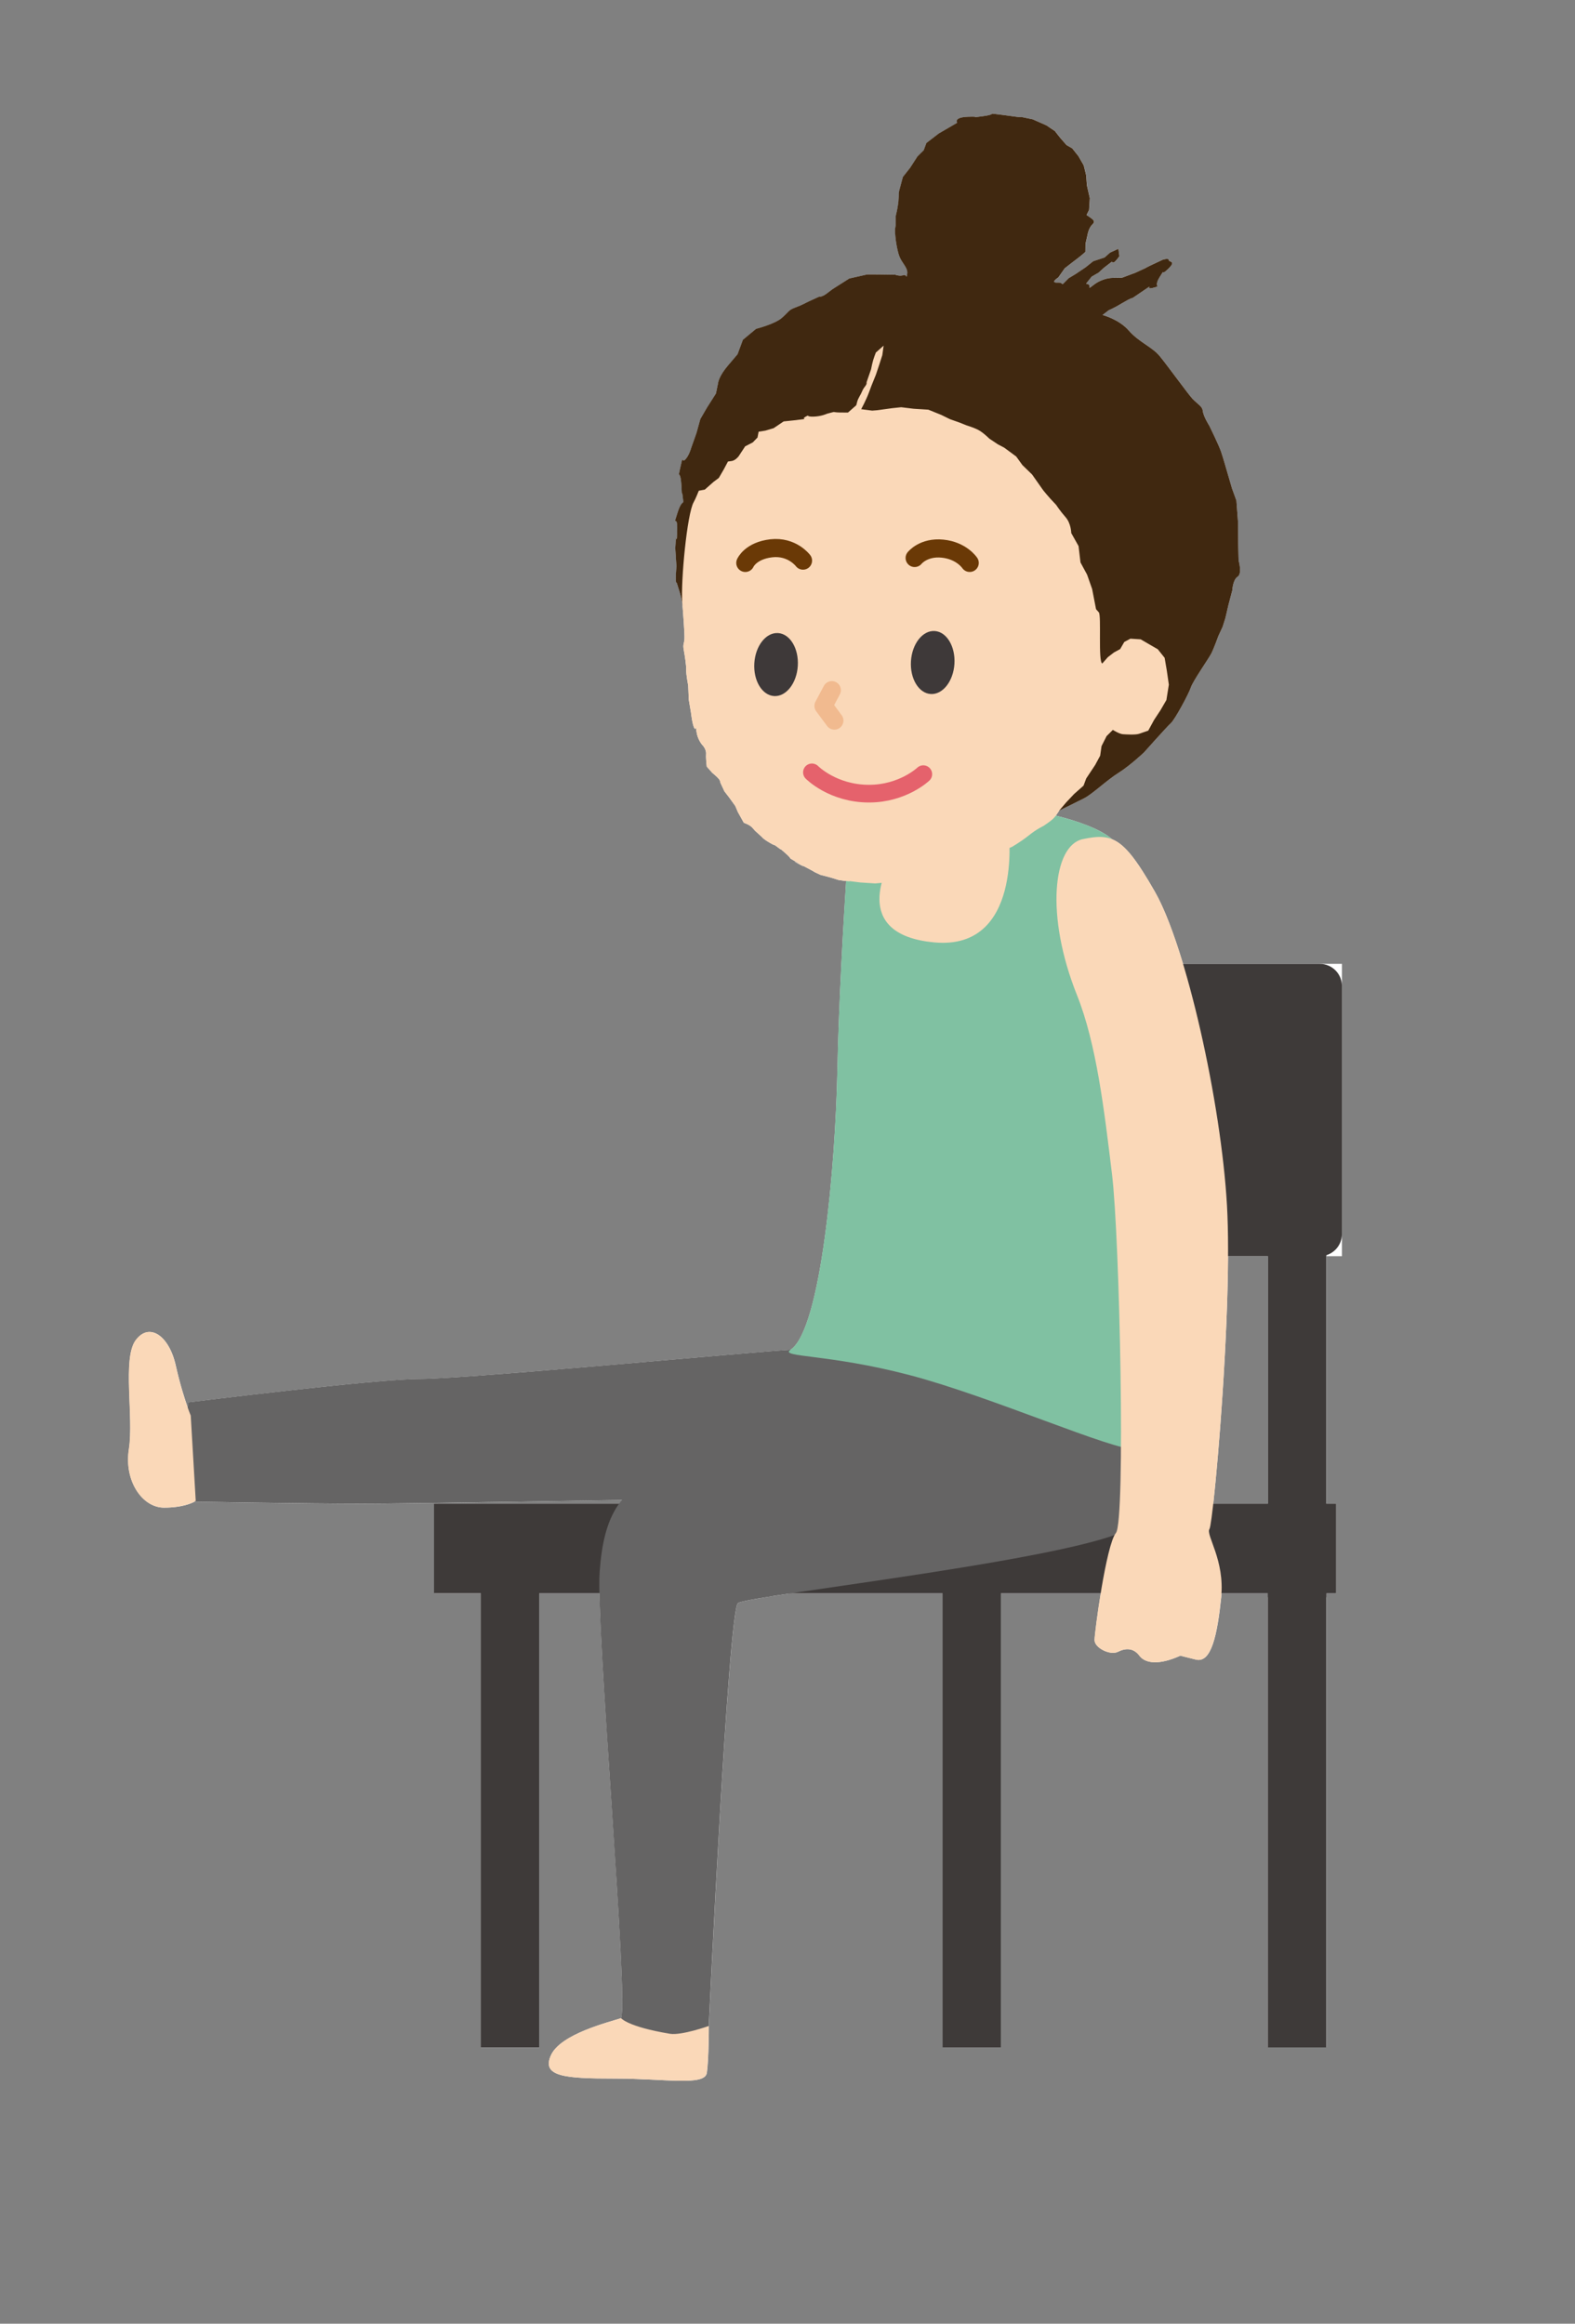
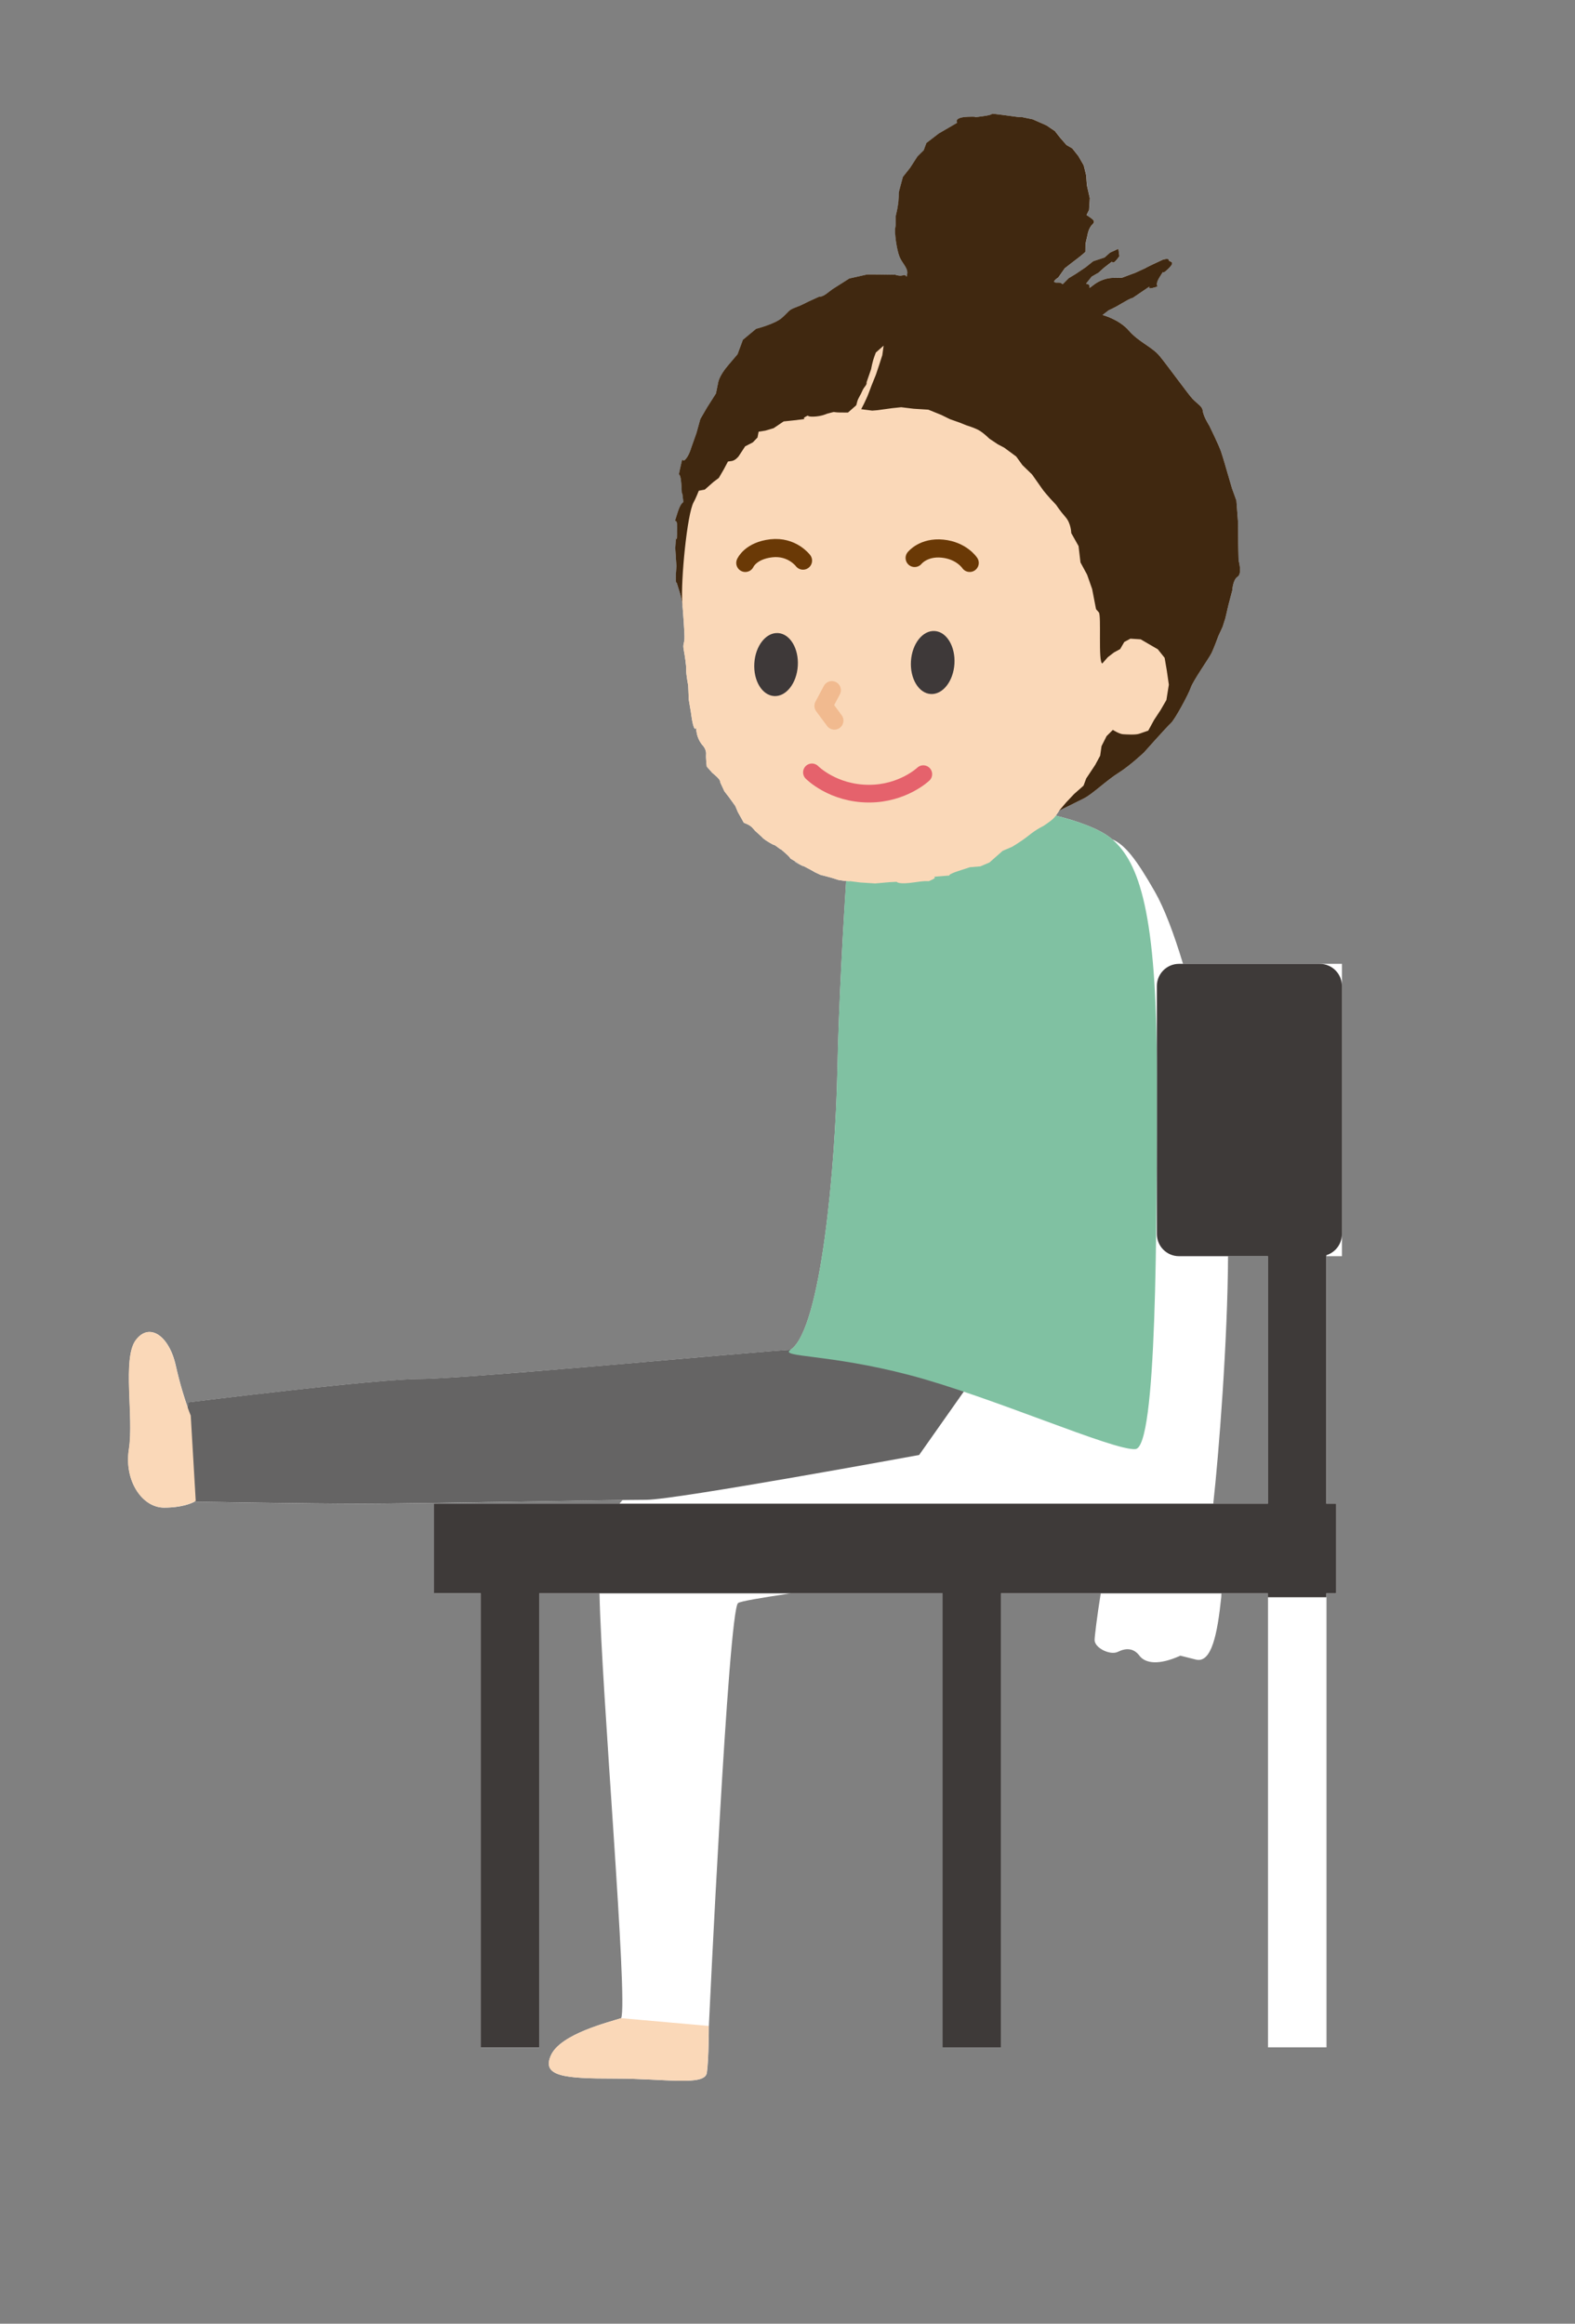
<svg xmlns="http://www.w3.org/2000/svg" xmlns:xlink="http://www.w3.org/1999/xlink" version="1.1" x="0px" y="0px" width="80px" height="118px" viewBox="0 0 80 118" enable-background="new 0 0 80 118" xml:space="preserve">
  <rect x="0" y="0" width="80" height="118" fill="#808080" stroke="none" />
  <defs>
</defs>
  <g>
    <defs>
-       <rect id="SVGID_4_" x="0.834" y="0.109" width="78.72" height="117.12" />
-     </defs>
+       </defs>
    <clipPath id="SVGID_6_">
      <use xlink:href="#SVGID_4_" overflow="visible" />
    </clipPath>
    <g clip-path="url(#SVGID_6_)">
      <defs>
        <rect id="SVGID_2_" x="0.834" y="0.108" width="78.72" height="117.12" />
      </defs>
      <clipPath id="SVGID_8_">
        <use xlink:href="#SVGID_2_" overflow="visible" />
      </clipPath>
    </g>
  </g>
  <path fill="#FFFFFF" d="M68.163,63.791V48.946H60.09c-0.464-1.539-0.955-2.833-1.429-3.661c-0.944-1.655-1.525-2.396-2.162-2.659  c-0.006-0.004-0.01-0.009-0.015-0.013c-0.62-0.532-1.772-0.923-2.858-1.195c0.094-0.125,0.169-0.25,0.169-0.25  s0.877-0.431,1.276-0.633c0.399-0.201,1.146-0.914,1.73-1.279c0.584-0.365,1.302-1.044,1.302-1.044s1.17-1.313,1.368-1.489  c0.198-0.175,0.905-1.482,1.013-1.812c0.108-0.329,0.917-1.48,1.046-1.735c0.128-0.254,0.355-0.877,0.355-0.877l0.217-0.474  l0.14-0.442l0.154-0.665l0.196-0.738c0,0,0.021-0.539,0.268-0.694c0.246-0.156,0.051-0.822,0.051-0.822l-0.021-0.864l-0.007-1.088  l-0.081-1.092l-0.226-0.614L62.3,23.85c0,0-0.165-0.581-0.28-0.918s-0.593-1.312-0.593-1.312s-0.299-0.475-0.329-0.733  c-0.03-0.258-0.205-0.312-0.523-0.632c-0.186-0.187-1.268-1.684-1.665-2.166c-0.396-0.482-1.061-0.713-1.568-1.298  c-0.507-0.586-1.337-0.796-1.337-0.796l0.314-0.243c0,0,0.239-0.092,0.698-0.369c0.459-0.276,0.516-0.254,0.516-0.254l0.574-0.39  c0.574-0.392,0,0,0.458-0.122c0.457-0.121,0,0,0.333-0.542c0.334-0.541,0,0,0.439-0.422c0.438-0.424,0.021-0.336,0.027-0.448  c0.008-0.112-0.299-0.02-0.299-0.02l-0.424,0.199c-0.425,0.198-0.465,0.233-0.465,0.233l-0.502,0.23l-0.691,0.258l-0.487,0.007  c0,0-0.478-0.005-0.935,0.347c-0.458,0.352,0,0-0.396-0.055l0.284-0.357l0.351-0.203l0.277-0.246l0.394-0.304l0.074,0.034  c0.073,0.034,0.319-0.318,0.319-0.318l-0.052-0.378l-0.424,0.198l-0.278,0.246l-0.574,0.188l-0.395,0.313l-0.509,0.343l-0.345,0.208  l-0.206,0.207c-0.205,0.208,0,0-0.376,0.014c-0.375,0.015,0.054-0.259,0.054-0.259l0.329-0.467l0.354-0.278l0.275-0.207  c0.276-0.208,0.418-0.349,0.418-0.349l0.005-0.412l0.104-0.444c0,0,0.05-0.357,0.259-0.546c0.208-0.188-0.095-0.306-0.309-0.469  l0.128-0.255l0.037-0.598l-0.146-0.646l-0.042-0.528l-0.119-0.494l-0.271-0.468l-0.313-0.394L54.18,7.369l-0.315-0.357l-0.277-0.354  l-0.433-0.29l-0.693-0.306l-0.519-0.107l-0.261-0.016l-0.521-0.07c-0.521-0.07,0,0-0.497-0.064c-0.497-0.063,0,0-0.743,0.1  c-0.742,0.099,0,0-0.751,0.027c-0.752,0.028-0.544,0.305-0.544,0.305l-0.935,0.541l-0.63,0.485l-0.136,0.367l-0.319,0.317  l-0.374,0.577l-0.366,0.464l-0.195,0.737l-0.033,0.523c0,0-0.052,0.409-0.114,0.63s0.013,0.415-0.042,0.673  c-0.055,0.257,0.071,1.127,0.208,1.476c0.136,0.348,0.45,0.591,0.395,0.887c-0.057,0.297,0,0-0.191,0.063  c-0.192,0.063-0.411-0.025-0.411-0.025l-0.787-0.011l-0.637-0.003l-0.913,0.205l-0.858,0.547l-0.276,0.207  c-0.275,0.209-0.385,0.164-0.385,0.164l-0.579,0.265c0,0-0.311,0.168-0.656,0.296c-0.345,0.129-0.313,0.206-0.67,0.521  c-0.357,0.315-1.309,0.556-1.309,0.556l-0.674,0.558l-0.27,0.734l-0.486,0.568c-0.484,0.57-0.506,0.906-0.506,0.906l-0.108,0.519  l-0.456,0.722l-0.337,0.579l-0.193,0.7l-0.273,0.77c0,0-0.105,0.389-0.299,0.582s-0.093-0.306-0.25,0.397  c-0.156,0.701,0,0,0.054,0.939c0.055,0.941,0,0,0.069,0.552c0.068,0.552,0,0-0.267,0.824c-0.268,0.823,0,0-0.015,0.824  c-0.014,0.824-0.063,0.408-0.063,0.408l-0.035,0.56l0.056,0.904l-0.027,0.448c-0.028,0.447,0.049,0.416,0.049,0.416l0.093,0.306  c0,0,0.096,0.268,0.183,0.686c0.027,0.367,0.126,1.583,0.11,1.845c-0.017,0.262-0.092,0.257-0.035,0.56  c0.056,0.304,0.135,0.834,0.123,1.021c-0.011,0.186,0.102,0.793,0.102,0.793l0.029,0.715l0.11,0.644c0,0,0.072,0.643,0.175,0.798  c0.104,0.157,0.054-0.259,0.104,0.157c0.049,0.415,0.294,0.693,0.294,0.693s0.213,0.201,0.195,0.462  c-0.016,0.262,0.035,0.64,0.035,0.64l0.28,0.317c0,0,0.358,0.285,0.388,0.399l0.03,0.114l0.199,0.425l0.243,0.315l0.31,0.432  l0.131,0.309l0.303,0.544c0,0,0.296,0.093,0.436,0.252l0.14,0.159l0.355,0.321c0,0,0.031,0.077,0.394,0.287s0.112,0.007,0.435,0.252  s-0.141-0.159,0.322,0.245c0.462,0.404,0.101,0.194,0.462,0.404c0.362,0.21-0.18-0.124,0.362,0.21  c0.98,0.511,0.616,0.339,0.616,0.339l0.364,0.172c1.182,0.299,0.66,0.229,1.182,0.299c0.051,0.008,0.09,0.013,0.128,0.018  c-0.109,1.674-0.368,5.929-0.446,9.649c-0.099,4.75-0.82,13.116-2.375,14.152c-1.78,0.099-16.526,1.484-18.803,1.484  c-2.275,0-11.777,1.188-11.777,1.188s-0.02,0.104-0.044,0.257c-0.154-0.435-0.396-1.185-0.607-2.132  c-0.34-1.529-1.359-2.209-2.039-1.273c-0.679,0.934-0.085,3.906-0.339,5.521c-0.255,1.614,0.679,2.973,1.783,2.973  c0.902,0,1.389-0.218,1.544-0.301c0,0.001,0,0.002,0,0.003c0,0,5.839,0.1,8.511,0.1c2.273,0,10.047-0.144,13.233-0.187  c-0.052,0.063-0.11,0.12-0.158,0.187h-9.413v4.552h2.375v23.059h2.969V80.911h3.057c0.094,4.887,1.46,20.762,1.1,21.574  c-0.594,0.197-3.068,0.792-3.563,1.881c-0.495,1.088,0.692,1.187,3.266,1.187c2.572,0,4.553,0.396,4.651-0.297  c0.1-0.691,0.1-2.375,0.1-2.375s0.988-21.079,1.483-21.475c0.113-0.09,1.147-0.264,2.686-0.495h7.706v23.059h2.969V80.911h5.063  c-0.186,1.138-0.313,2.191-0.313,2.375c0,0.396,0.792,0.792,1.188,0.594c0.396-0.198,0.792-0.198,1.089,0.198  c0.297,0.396,0.989,0.495,2.078,0l0.791,0.198c0.792,0.197,1.09-1.287,1.287-3.167c0.007-0.069,0.003-0.132,0.007-0.198h2.368v0.198  v22.86h2.97v-22.86v-0.198h0.494v-4.552h-0.494V63.791H68.163z M64.401,76.359h-2.775c0.282-2.528,0.73-8.263,0.751-12.568h2.024  V76.359z" />
  <path fill="#FFFFFF" d="M40.687,43.912C39.705,43.401,41.229,44.246,40.687,43.912" />
  <rect x="22.046" y="76.359" fill="#3E3A39" width="45.82" height="4.552" />
  <rect x="24.421" y="79.922" fill="#3E3A39" width="2.969" height="24.048" />
  <rect x="47.875" y="79.922" fill="#3E3A39" width="2.969" height="24.048" />
-   <rect x="64.401" y="79.922" fill="#3E3A39" width="2.97" height="24.048" />
  <rect x="64.401" y="57.061" fill="#3E3A39" width="2.97" height="24.049" />
  <path fill="#3E3A39" d="M68.162,62.669c0,0.616-0.505,1.122-1.122,1.122h-7.157c-0.617,0-1.121-0.506-1.121-1.122V50.068  c0-0.617,0.504-1.122,1.121-1.122h7.157c0.617,0,1.122,0.505,1.122,1.122V62.669z" />
  <path fill="#656464" d="M40.155,68.541c-1.78,0.099-16.526,1.483-18.803,1.483c-2.275,0-11.777,1.188-11.777,1.188  S9.082,73.39,9.873,76.26c0,0,5.839,0.1,8.511,0.1s12.964-0.198,14.449-0.198c1.483,0,13.854-2.276,13.854-2.276l3.067-4.354  L40.155,68.541z" />
  <path fill="#FAD8B8" d="M9.688,71.886c0,0-0.426-1.019-0.765-2.548c-0.34-1.529-1.359-2.209-2.039-1.274s-0.085,3.907-0.34,5.521  s0.681,2.973,1.784,2.973c1.104,0,1.614-0.34,1.614-0.34L9.688,71.886z" />
  <path fill="#FAD8B8" d="M31.546,102.485c-0.594,0.198-3.068,0.792-3.563,1.88c-0.493,1.089,0.693,1.188,3.267,1.188  s4.552,0.396,4.65-0.298c0.1-0.692,0.1-2.375,0.1-2.375L31.546,102.485z" />
-   <path fill="#656464" d="M49.261,70.421c0,0-12.073,3.86-14.943,4.354c-2.87,0.495-3.662,2.276-3.86,5.048  c-0.198,2.77,1.484,21.771,1.089,22.662c0,0,0.326,0.434,2.475,0.792c0.593,0.099,1.979-0.396,1.979-0.396s0.99-21.079,1.484-21.475  c0.495-0.396,18.604-2.375,20.09-3.959c1.484-1.583,1.781-5.344-0.297-6.927S49.261,70.421,49.261,70.421" />
  <path fill="#80C1A2" d="M43.025,43.998c0,0-0.396,5.641-0.495,10.391c-0.099,4.75-0.82,13.116-2.375,14.152  c-0.594,0.396,1.88,0.198,6.037,1.286c4.156,1.089,10.392,3.859,11.48,3.761c1.088-0.099,1.088-10.985,1.088-19.1  c0-8.115-0.892-10.688-2.276-11.875c-1.385-1.188-5.442-1.684-5.442-1.684L43.025,43.998z" />
-   <path fill="#FAD8B8" d="M45.203,43.8c0,0-2.178,3.662,2.275,4.058s3.762-5.541,3.762-5.541L45.203,43.8z" />
  <path fill="#402810" d="M34.898,30.914c-0.292-0.131-0.156,0.103-0.243-0.315c-0.086-0.418-0.182-0.686-0.182-0.686l-0.094-0.306  c0,0-0.077,0.031-0.049-0.416l0.028-0.448l-0.058-0.904l0.035-0.56c0,0,0.049,0.416,0.063-0.408  c0.014-0.824-0.252-0.001,0.014-0.824c0.267-0.824,0.336-0.272,0.267-0.824c-0.067-0.551-0.015,0.39-0.067-0.551  c-0.054-0.94-0.21-0.239-0.054-0.94c0.155-0.703,0.056-0.204,0.25-0.397c0.192-0.193,0.298-0.581,0.298-0.581l0.273-0.771l0.193-0.7  l0.336-0.579l0.458-0.722l0.107-0.519c0,0,0.021-0.336,0.507-0.906l0.484-0.568l0.271-0.734l0.672-0.558c0,0,0.953-0.24,1.31-0.556  c0.357-0.314,0.324-0.392,0.67-0.521c0.346-0.128,0.656-0.296,0.656-0.296l0.579-0.265c0,0,0.11,0.045,0.385-0.163l0.275-0.208  l0.86-0.547l0.912-0.205l0.638,0.003l0.786,0.012c0,0,0.22,0.088,0.411,0.024c0.191-0.063,0.136,0.234,0.191-0.063  c0.056-0.296-0.259-0.539-0.395-0.887c-0.137-0.349-0.263-1.219-0.208-1.476c0.055-0.258-0.021-0.452,0.042-0.673  s0.114-0.63,0.114-0.63l0.032-0.523l0.196-0.737l0.367-0.464l0.373-0.577l0.319-0.317l0.136-0.367l0.631-0.485l0.933-0.541  c0,0-0.207-0.276,0.544-0.305c0.752-0.027,0.009,0.071,0.752-0.027c0.743-0.1,0.246-0.163,0.743-0.1  c0.497,0.064-0.024-0.006,0.497,0.064l0.52,0.07l0.263,0.016l0.518,0.107l0.693,0.306l0.432,0.29l0.278,0.354l0.314,0.357  l0.29,0.168l0.313,0.394l0.27,0.468l0.12,0.494l0.042,0.528l0.147,0.646l-0.038,0.598l-0.128,0.255  c0.215,0.163,0.516,0.28,0.308,0.469s-0.259,0.546-0.259,0.546l-0.103,0.444l-0.005,0.413c0,0-0.143,0.14-0.418,0.348l-0.274,0.208  l-0.355,0.277l-0.329,0.467c0,0-0.43,0.273-0.054,0.259c0.376-0.014,0.17,0.194,0.376-0.014l0.205-0.207l0.346-0.208l0.51-0.343  l0.394-0.313l0.574-0.188l0.277-0.246l0.426-0.198l0.051,0.378c0,0-0.245,0.353-0.319,0.318l-0.073-0.034l-0.394,0.304L55.8,13.845  l-0.35,0.203l-0.285,0.357c0.396,0.055-0.061,0.406,0.396,0.055c0.458-0.352,0.935-0.347,0.935-0.347l0.488-0.007l0.69-0.258  l0.501-0.23c0,0,0.04-0.035,0.466-0.233l0.425-0.199c0,0,0.306-0.093,0.299,0.02s0.411,0.025-0.028,0.448  c-0.438,0.423-0.104-0.119-0.438,0.423c-0.334,0.541,0.124,0.42-0.334,0.541c-0.458,0.122,0.116-0.27-0.458,0.122l-0.574,0.39  c0,0-0.057-0.022-0.516,0.254c-0.459,0.277-0.698,0.369-0.698,0.369l-0.315,0.243c0,0,0.831,0.21,1.338,0.796  c0.508,0.585,1.174,0.816,1.569,1.298c0.396,0.482,1.479,1.979,1.665,2.166c0.317,0.32,0.493,0.374,0.523,0.632  c0.028,0.26,0.328,0.733,0.328,0.733s0.479,0.975,0.594,1.312c0.114,0.337,0.279,0.918,0.279,0.918l0.278,0.955l0.224,0.614  l0.082,1.092l0.008,1.088l0.021,0.864c0,0,0.195,0.666-0.051,0.822c-0.246,0.155-0.27,0.695-0.27,0.695l-0.195,0.737l-0.154,0.665  l-0.14,0.442l-0.218,0.474c0,0-0.226,0.623-0.354,0.877c-0.128,0.255-0.938,1.406-1.045,1.735c-0.108,0.329-0.815,1.637-1.014,1.812  c-0.198,0.176-1.367,1.489-1.367,1.489s-0.719,0.679-1.304,1.044c-0.584,0.365-1.329,1.078-1.729,1.279  c-0.399,0.202-1.277,0.633-1.277,0.633l-1.519,0.318l-1.432,0.098L34.898,30.914z" />
  <path fill="#FAD8B8" d="M35.236,25.498c-0.336,0.579-0.663,4.008-0.581,5.101c0.028,0.368,0.126,1.583,0.11,1.845  c-0.017,0.262-0.092,0.257-0.035,0.561c0.056,0.303,0.135,0.833,0.124,1.02c-0.013,0.187,0.1,0.794,0.1,0.794l0.031,0.715  l0.109,0.644c0,0,0.072,0.643,0.176,0.799c0.102,0.156,0.053-0.26,0.102,0.156c0.049,0.415,0.295,0.693,0.295,0.693  s0.212,0.2,0.196,0.462c-0.017,0.262,0.035,0.64,0.035,0.64l0.28,0.318c0,0,0.356,0.284,0.387,0.398l0.031,0.114l0.197,0.425  l0.243,0.315l0.312,0.432l0.13,0.309l0.304,0.544c0,0,0.294,0.093,0.434,0.252l0.141,0.159l0.354,0.321c0,0,0.033,0.077,0.396,0.287  c0.361,0.21,0.111,0.007,0.434,0.252s-0.14-0.158,0.322,0.245c0.462,0.404,0.101,0.194,0.462,0.404  c0.362,0.21-0.179-0.124,0.362,0.21c0.542,0.334-0.98-0.511,0,0s0.617,0.339,0.617,0.339l0.363,0.172  c1.182,0.299,0.66,0.229,1.182,0.299c0.521,0.07,0.262,0.017,0.262,0.017l0.595,0.074l0.747,0.048l0.754-0.066l0.338-0.016  c0,0,0.066,0.153,0.938,0.021c0.87-0.133,0.522,0.033,0.87-0.133s-0.18-0.124,0.348-0.166l0.528-0.042c0,0-0.11-0.044,0.464-0.234  l0.575-0.188l0.526-0.042l0.462-0.196l0.676-0.595l0.462-0.196c0,0,0.446-0.251,0.861-0.584c0.414-0.333,0.742-0.479,0.742-0.479  s0.313-0.205,0.472-0.346c0.158-0.14,0.326-0.43,0.326-0.43l0.364-0.427l0.402-0.426l0.476-0.42l0.136-0.366l0.455-0.685  l0.254-0.471l0.068-0.484l0.257-0.509l0.319-0.317c0,0,0.325,0.208,0.512,0.22s0.635,0.04,0.826-0.023  c0.192-0.063,0.46-0.159,0.46-0.159l0.296-0.544l0.332-0.504l0.294-0.507l0.124-0.78l-0.104-0.719l-0.11-0.644l-0.348-0.435  l-0.508-0.294l-0.361-0.21l-0.523-0.033l-0.31,0.168l-0.21,0.362l-0.312,0.168l-0.314,0.243l-0.282,0.32  c-0.22-0.09-0.035-2.44-0.175-2.599l-0.141-0.159l-0.198-1.024l-0.256-0.729l-0.336-0.621l-0.098-0.831l-0.371-0.66  c0,0-0.007-0.488-0.287-0.806s-0.485-0.631-0.485-0.631c-0.424-0.438-0.665-0.754-0.665-0.754l-0.552-0.784l-0.494-0.48  l-0.312-0.433l-0.609-0.449l-0.326-0.172l-0.433-0.289c0,0-0.317-0.319-0.572-0.447c-0.254-0.129-0.586-0.225-0.586-0.225  l-0.328-0.133l-0.515-0.183l-0.436-0.214l-0.659-0.267l-0.747-0.047l-0.632-0.077l-0.453,0.047l-0.757,0.104l-0.264,0.021  l-0.558-0.072c0,0,0.254-0.472,0.389-0.839l0.137-0.365l0.222-0.549l0.184-0.552l0.141-0.44l0.067-0.483l-0.396,0.351  c0,0-0.133,0.328-0.188,0.588l-0.054,0.259l-0.228,0.661c0.027,0.151-0.126,0.217-0.216,0.436c-0.089,0.22-0.21,0.362-0.259,0.547  l-0.049,0.185l-0.437,0.385c0,0,0.301-0.018-0.262-0.016s-0.334-0.059-0.563,0.002l-0.229,0.061c0,0-0.27,0.133-0.684,0.146  c-0.413,0.012-0.179-0.124-0.413,0.012c-0.233,0.135,0.182,0.086-0.233,0.135c-0.416,0.049,0.037,0.002-0.416,0.049l-0.452,0.047  l-0.51,0.344l-0.42,0.124l-0.341,0.054l-0.056,0.296l-0.24,0.248l-0.388,0.2l-0.331,0.505c0,0-0.163,0.214-0.354,0.24l-0.188,0.025  l-0.212,0.399l-0.252,0.434l-0.276,0.208l-0.437,0.386l-0.304,0.056C35.497,24.914,35.33,25.336,35.236,25.498" />
  <path fill="#3E3939" d="M46.271,33.574c-0.056,0.884,0.394,1.632,1.004,1.669c0.609,0.038,1.148-0.647,1.204-1.53  c0.055-0.884-0.395-1.631-1.004-1.669C46.865,32.006,46.326,32.691,46.271,33.574" />
  <path fill="#3E3939" d="M38.315,33.678c-0.056,0.883,0.394,1.631,1.004,1.669c0.609,0.038,1.148-0.647,1.204-1.53  c0.055-0.885-0.395-1.632-1.004-1.669C38.909,32.109,38.37,32.795,38.315,33.678" />
  <polyline fill="none" stroke="#F1BA8F" stroke-width="0.92" stroke-linecap="round" stroke-linejoin="round" stroke-miterlimit="10" points="  42.252,35.048 41.827,35.846 42.381,36.593 " />
  <path fill="none" stroke="#E5626C" stroke-width="0.898" stroke-linecap="round" stroke-linejoin="round" stroke-miterlimit="10" d="  M46.898,39.313c0,0-1.04,0.992-2.762,0.99c-1.838-0.002-2.895-1.081-2.895-1.081" />
  <path fill="none" stroke="#6A3906" stroke-width="0.92" stroke-linecap="round" stroke-linejoin="round" stroke-miterlimit="10" d="  M49.255,28.585c0,0-0.41-0.626-1.38-0.724c-0.969-0.098-1.417,0.474-1.417,0.474" />
  <path fill="none" stroke="#6A3906" stroke-width="0.92" stroke-linecap="round" stroke-linejoin="round" stroke-miterlimit="10" d="  M40.788,28.469c0,0-0.553-0.746-1.611-0.626c-1.057,0.122-1.32,0.743-1.32,0.743" />
-   <path fill="#FAD8B8" d="M55,42.612c1.521-0.317,2.078-0.099,3.662,2.672c1.583,2.771,3.364,10.688,3.661,15.934  s-0.692,16.131-0.89,16.428c-0.198,0.297,0.791,1.583,0.593,3.464c-0.198,1.88-0.494,3.364-1.286,3.167l-0.792-0.198  c-1.088,0.494-1.781,0.396-2.078,0s-0.693-0.396-1.089-0.197c-0.396,0.197-1.188-0.198-1.188-0.595c0-0.396,0.595-4.849,1.089-5.442  c0.494-0.595,0.197-14.944-0.198-18.209c-0.396-3.267-0.791-6.631-1.781-9.105C53.088,46.492,53.48,42.931,55,42.612" />
  <rect id="_x3C_スライス_x3E__14_" fill="none" width="80" height="118" />
</svg>